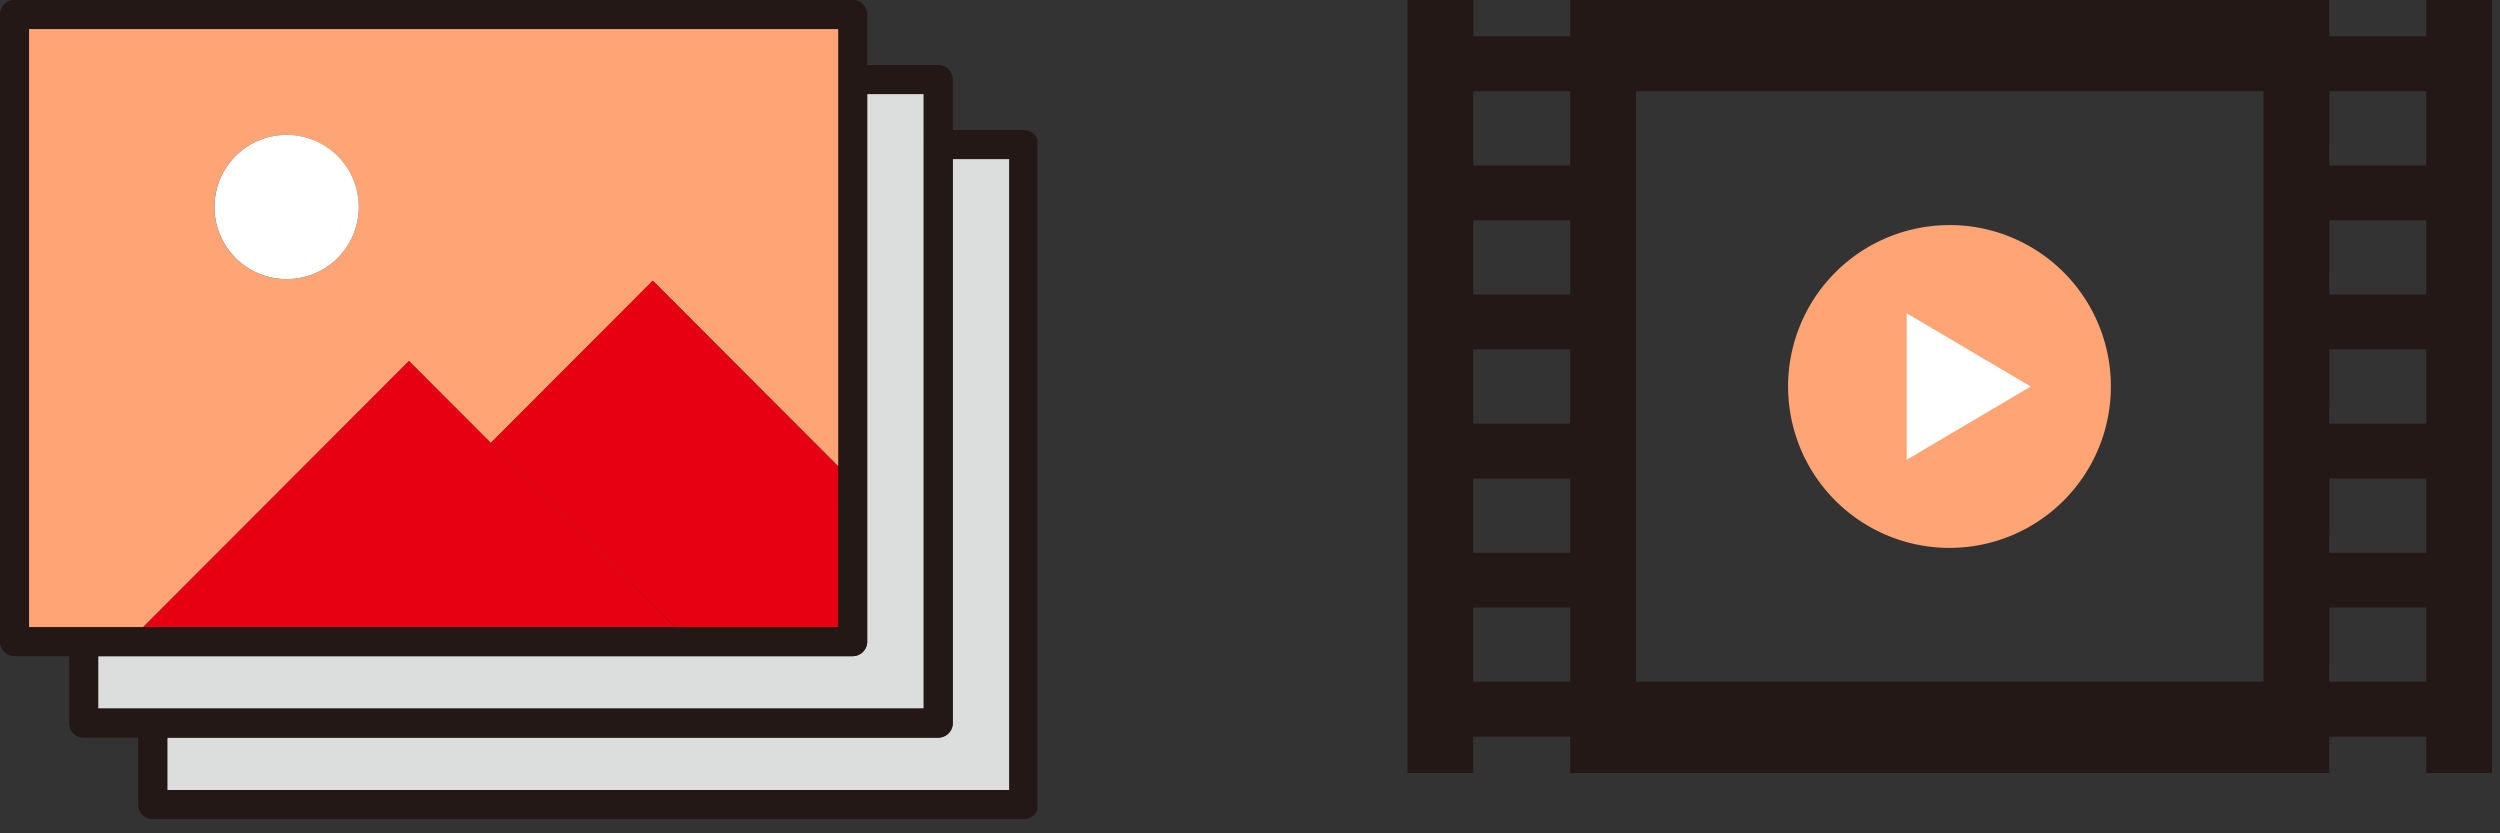
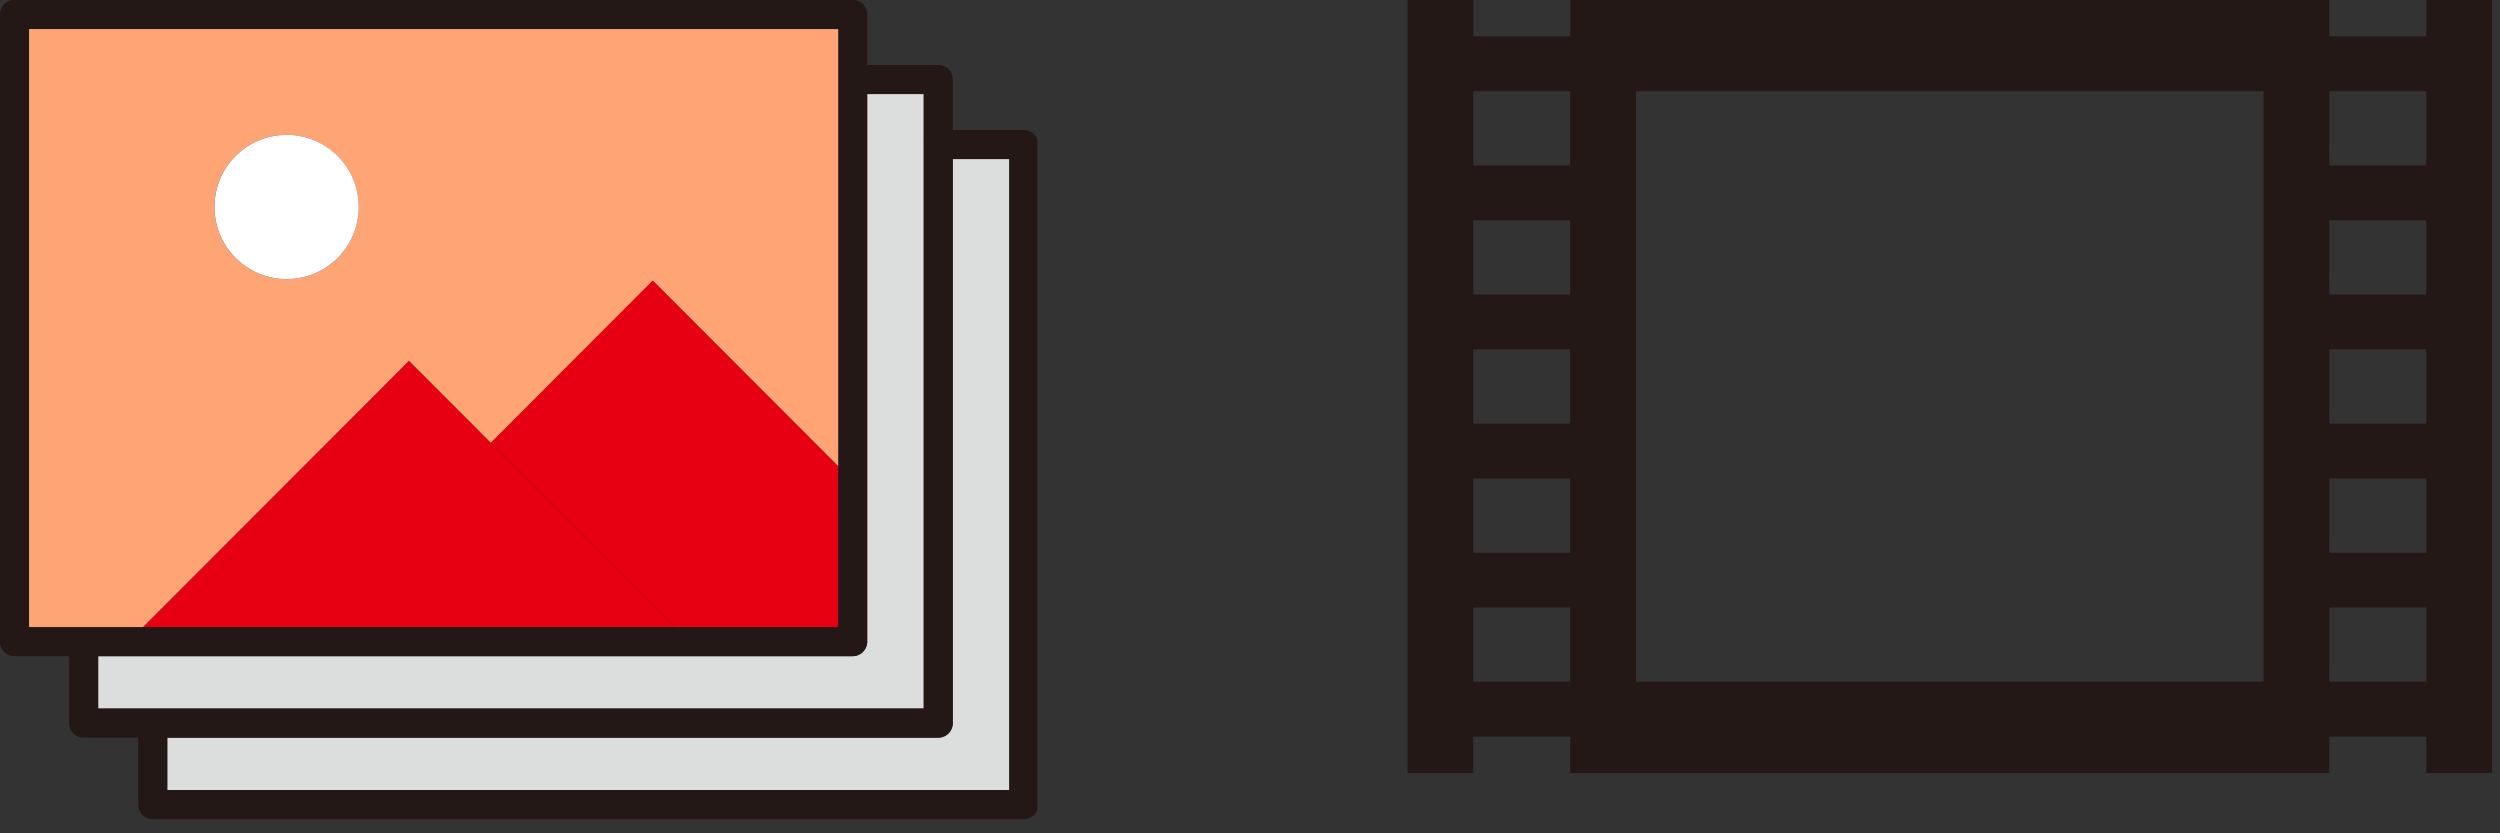
<svg xmlns="http://www.w3.org/2000/svg" width="147" height="49" viewBox="0 0 147 49">
  <rect x="0" y="0" width="147" height="49" fill="#333333" stroke="none" />
  <defs>
    <clipPath id="clip-path">
      <rect id="長方形_94" data-name="長方形 94" width="61" height="49" transform="translate(0 0)" fill="none" />
    </clipPath>
    <clipPath id="clip-path-2">
-       <rect id="長方形_95" data-name="長方形 95" width="64" height="45" transform="translate(0.454 0)" fill="none" />
-     </clipPath>
+       </clipPath>
  </defs>
  <g id="img1" transform="translate(-251 -2684)">
    <g id="ベクトルスマートオブジェクト" transform="translate(251 2684)">
      <g id="グループ_53" data-name="グループ 53" transform="translate(0 0)">
        <g id="グループ_52" data-name="グループ 52" clip-path="url(#clip-path)">
          <path id="パス_138" data-name="パス 138" d="M8.508,41.206H52.873a.855.855,0,0,0,.854-.856V8.155h3.324V44.286H8.508Z" transform="translate(-2.736 -2.623)" fill="#dcdddd" />
          <path id="パス_139" data-name="パス 139" d="M64.009,50.889H14.5v-3.08H59.832a.855.855,0,0,0,.854-.856V13.787h3.323Z" transform="translate(-4.663 -4.434)" fill="#dcdddd" />
          <path id="パス_140" data-name="パス 140" d="M60.2,7.642H56.024V4.677a.855.855,0,0,0-.854-.856H50.991V.856A.855.855,0,0,0,50.137,0H.854A.855.855,0,0,0,0,.856V37.727a.855.855,0,0,0,.854.856H4.063v3.936a.855.855,0,0,0,.854.856H8.126V47.31a.855.855,0,0,0,.854.856H60.2a.855.855,0,0,0,.854-.856V8.5a.855.855,0,0,0-.854-.856M1.709,1.712H49.283v35.16H1.709ZM5.772,38.583H50.137a.855.855,0,0,0,.854-.856V5.532h3.324V41.663H5.772Zm53.575,7.872H9.835v-3.08H55.17a.855.855,0,0,0,.854-.856V9.353h3.323Z" transform="translate(0 0)" fill="#231815" />
          <path id="パス_141" data-name="パス 141" d="M28.032,31.27,12.4,46.928H43.665L32.852,36.1Z" transform="translate(-3.988 -10.057)" fill="#e60012" />
          <path id="パス_142" data-name="パス 142" d="M29.675,26.852l9.52-9.535,10.9,10.916V2.523H2.519v35.16h6.7L24.855,22.025Zm-12-9.629A4.241,4.241,0,1,1,21.9,12.982a4.238,4.238,0,0,1-4.234,4.241" transform="translate(-0.81 -0.812)" fill="#ffa475" />
          <path id="パス_143" data-name="パス 143" d="M62.966,35.245l-10.9-10.916-9.52,9.536L53.361,44.7h9.606Z" transform="translate(-13.684 -7.825)" fill="#e60012" />
          <path id="パス_144" data-name="パス 144" d="M22.845,11.688a4.241,4.241,0,1,0,4.234,4.241,4.238,4.238,0,0,0-4.234-4.241" transform="translate(-5.985 -3.759)" fill="#fff" />
        </g>
      </g>
    </g>
    <g id="ベクトルスマートオブジェクト-2" data-name="ベクトルスマートオブジェクト" transform="translate(333.546 2684)">
      <path id="パス_145" data-name="パス 145" d="M3.865,35.723h5.7v4.362h-5.7Zm50.336,0h5.7v4.362H54.2ZM3.865,28.135h5.7V32.5h-5.7Zm50.336,0h5.7V32.5H54.2ZM3.865,20.545h5.7v4.362h-5.7Zm50.336,0h5.7v4.362H54.2ZM3.865,12.956h5.7v4.361h-5.7Zm50.336,0h5.7v4.361H54.2ZM3.865,5.367h5.7V9.729h-5.7Zm9.568,0h36.9V40.086h-36.9Zm40.768,0h5.7V9.729H54.2ZM59.9,0V2.14H54.2V0H9.568V2.14h-5.7V0H0V45.453H3.865v-2.14h5.7v2.14H54.2v-2.14h5.7v2.14h3.865V0Z" transform="translate(0.218 0)" fill="#231815" />
      <g id="グループ_55" data-name="グループ 55" transform="translate(0 0)">
        <g id="グループ_54" data-name="グループ 54" clip-path="url(#clip-path-2)">
-           <path id="パス_146" data-name="パス 146" d="M42.511,19.511A9.49,9.49,0,1,0,51.982,29a9.481,9.481,0,0,0-9.472-9.491" transform="translate(-10.408 -6.275)" fill="#ffa475" />
-           <path id="パス_147" data-name="パス 147" d="M43.261,35.765V27.153l7.295,4.306Z" transform="translate(-13.695 -8.732)" fill="#fff" />
+           <path id="パス_146" data-name="パス 146" d="M42.511,19.511a9.481,9.481,0,0,0-9.472-9.491" transform="translate(-10.408 -6.275)" fill="#ffa475" />
        </g>
      </g>
    </g>
  </g>
</svg>